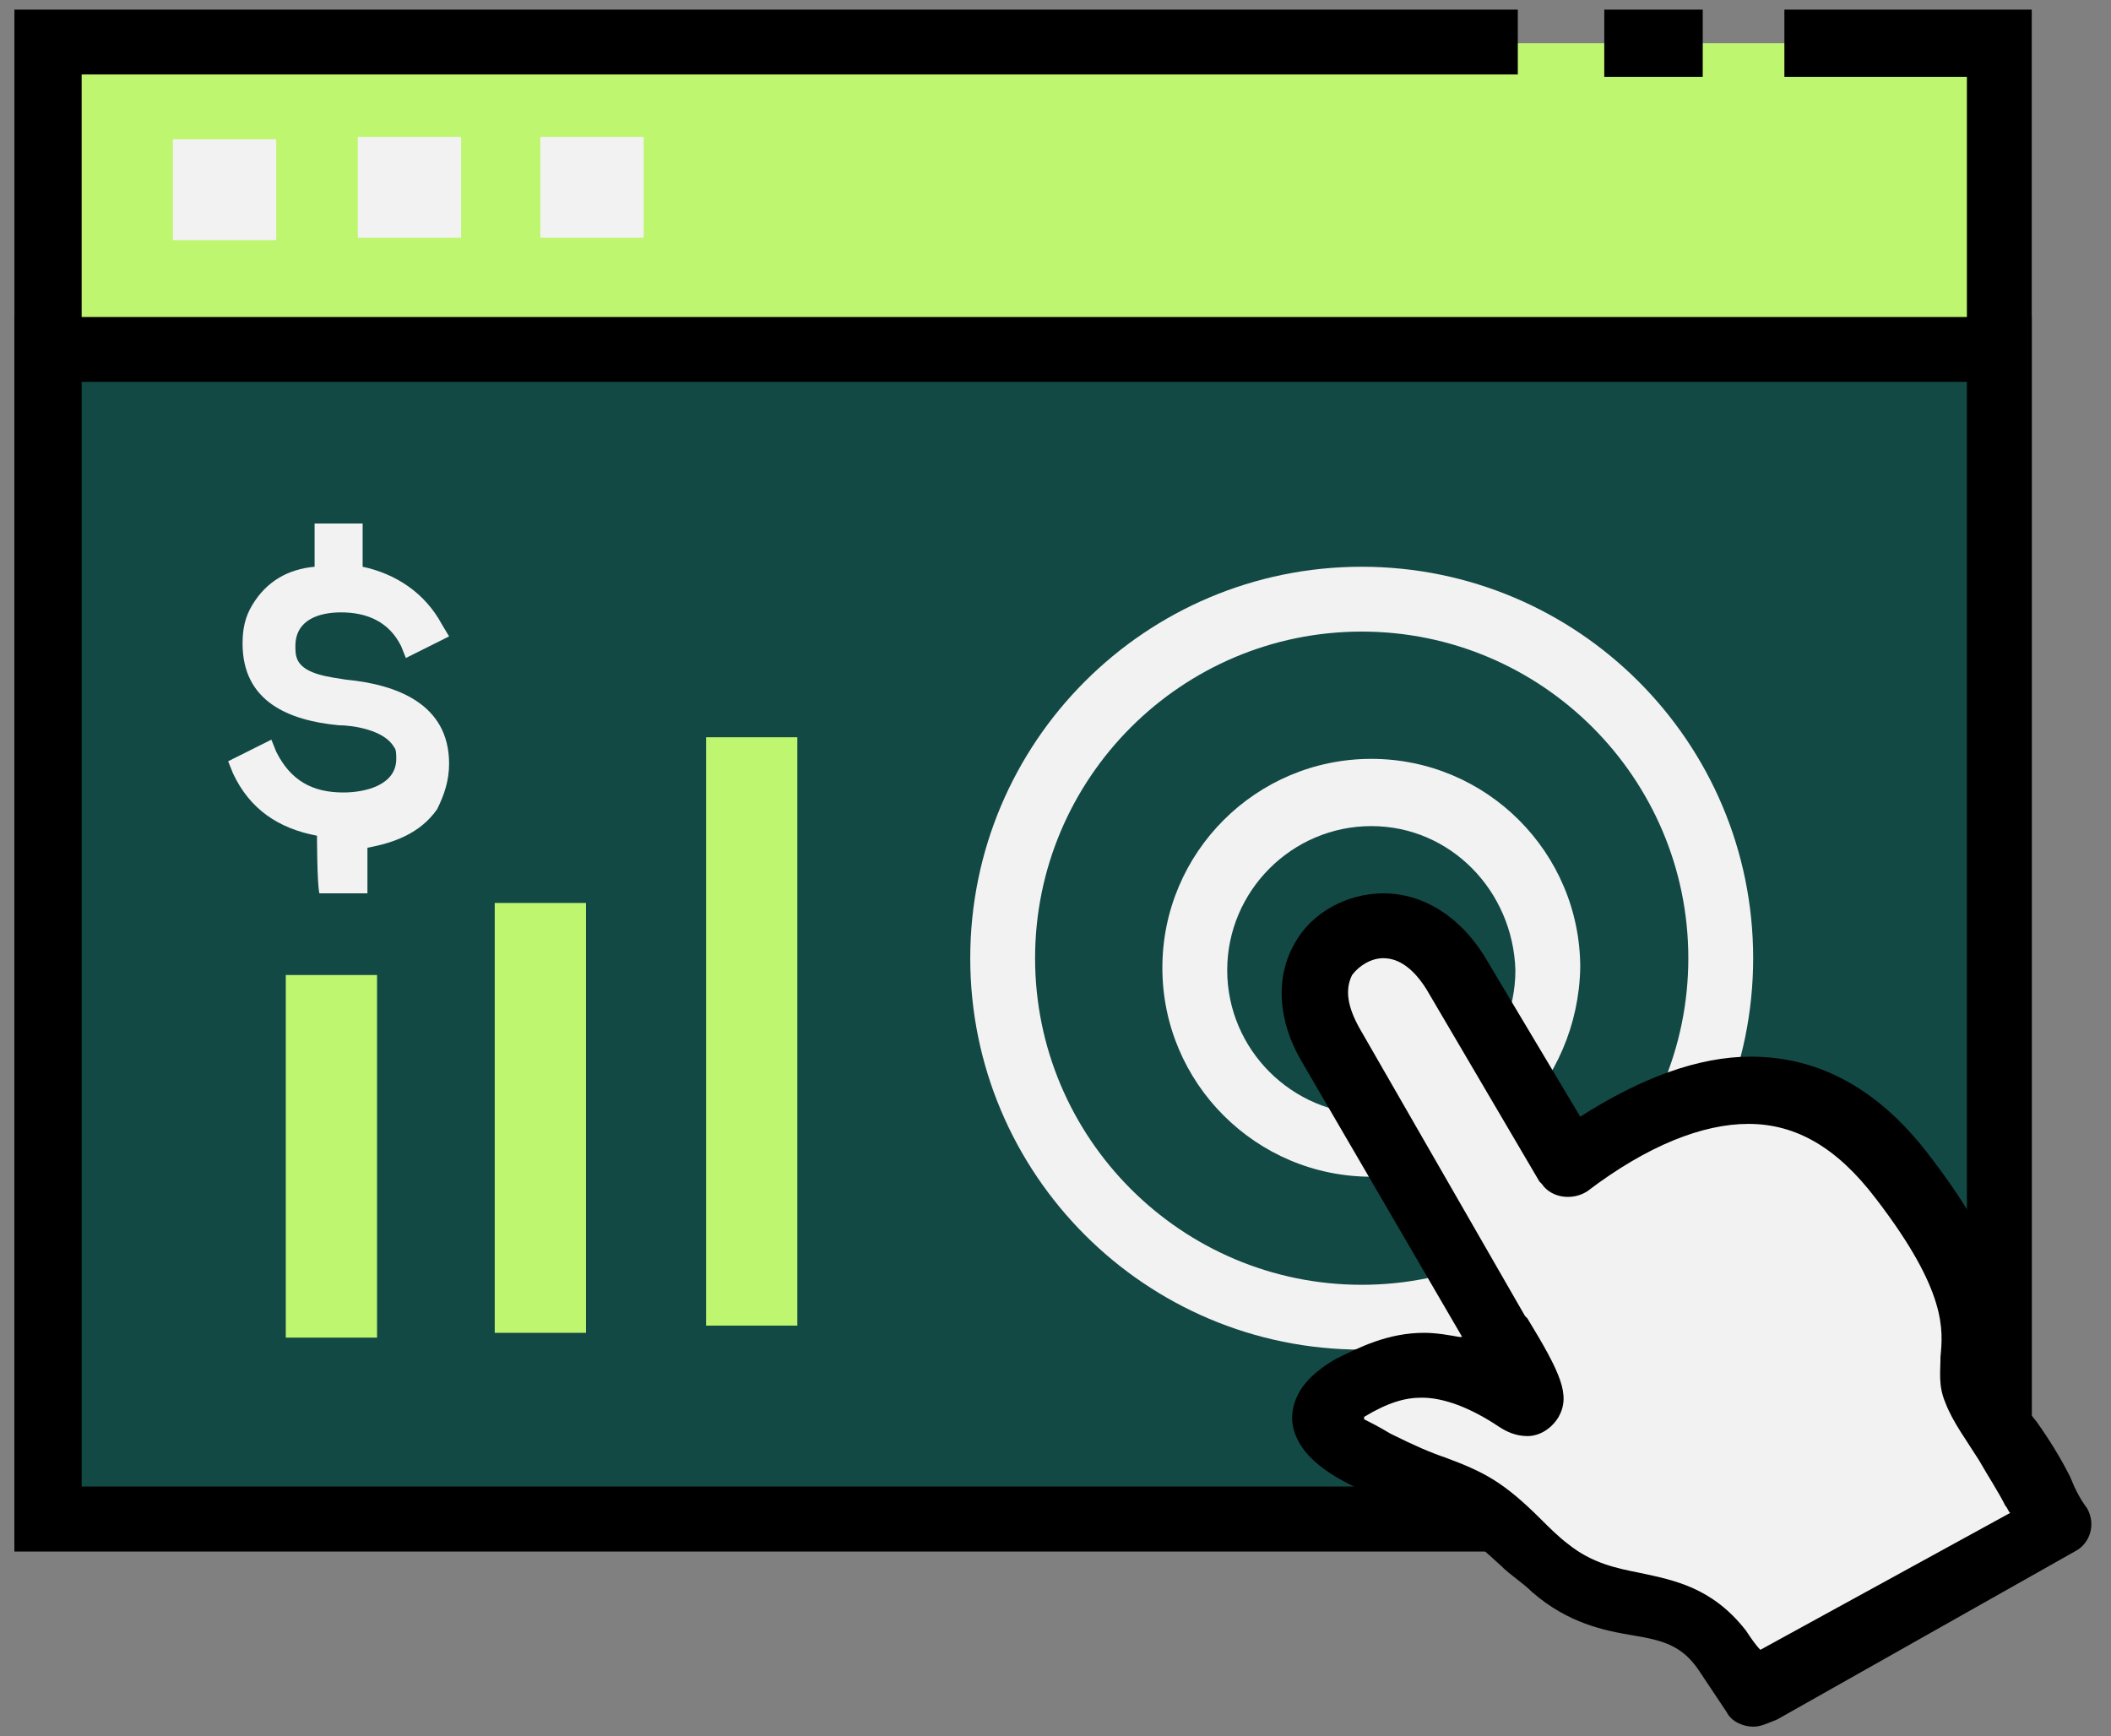
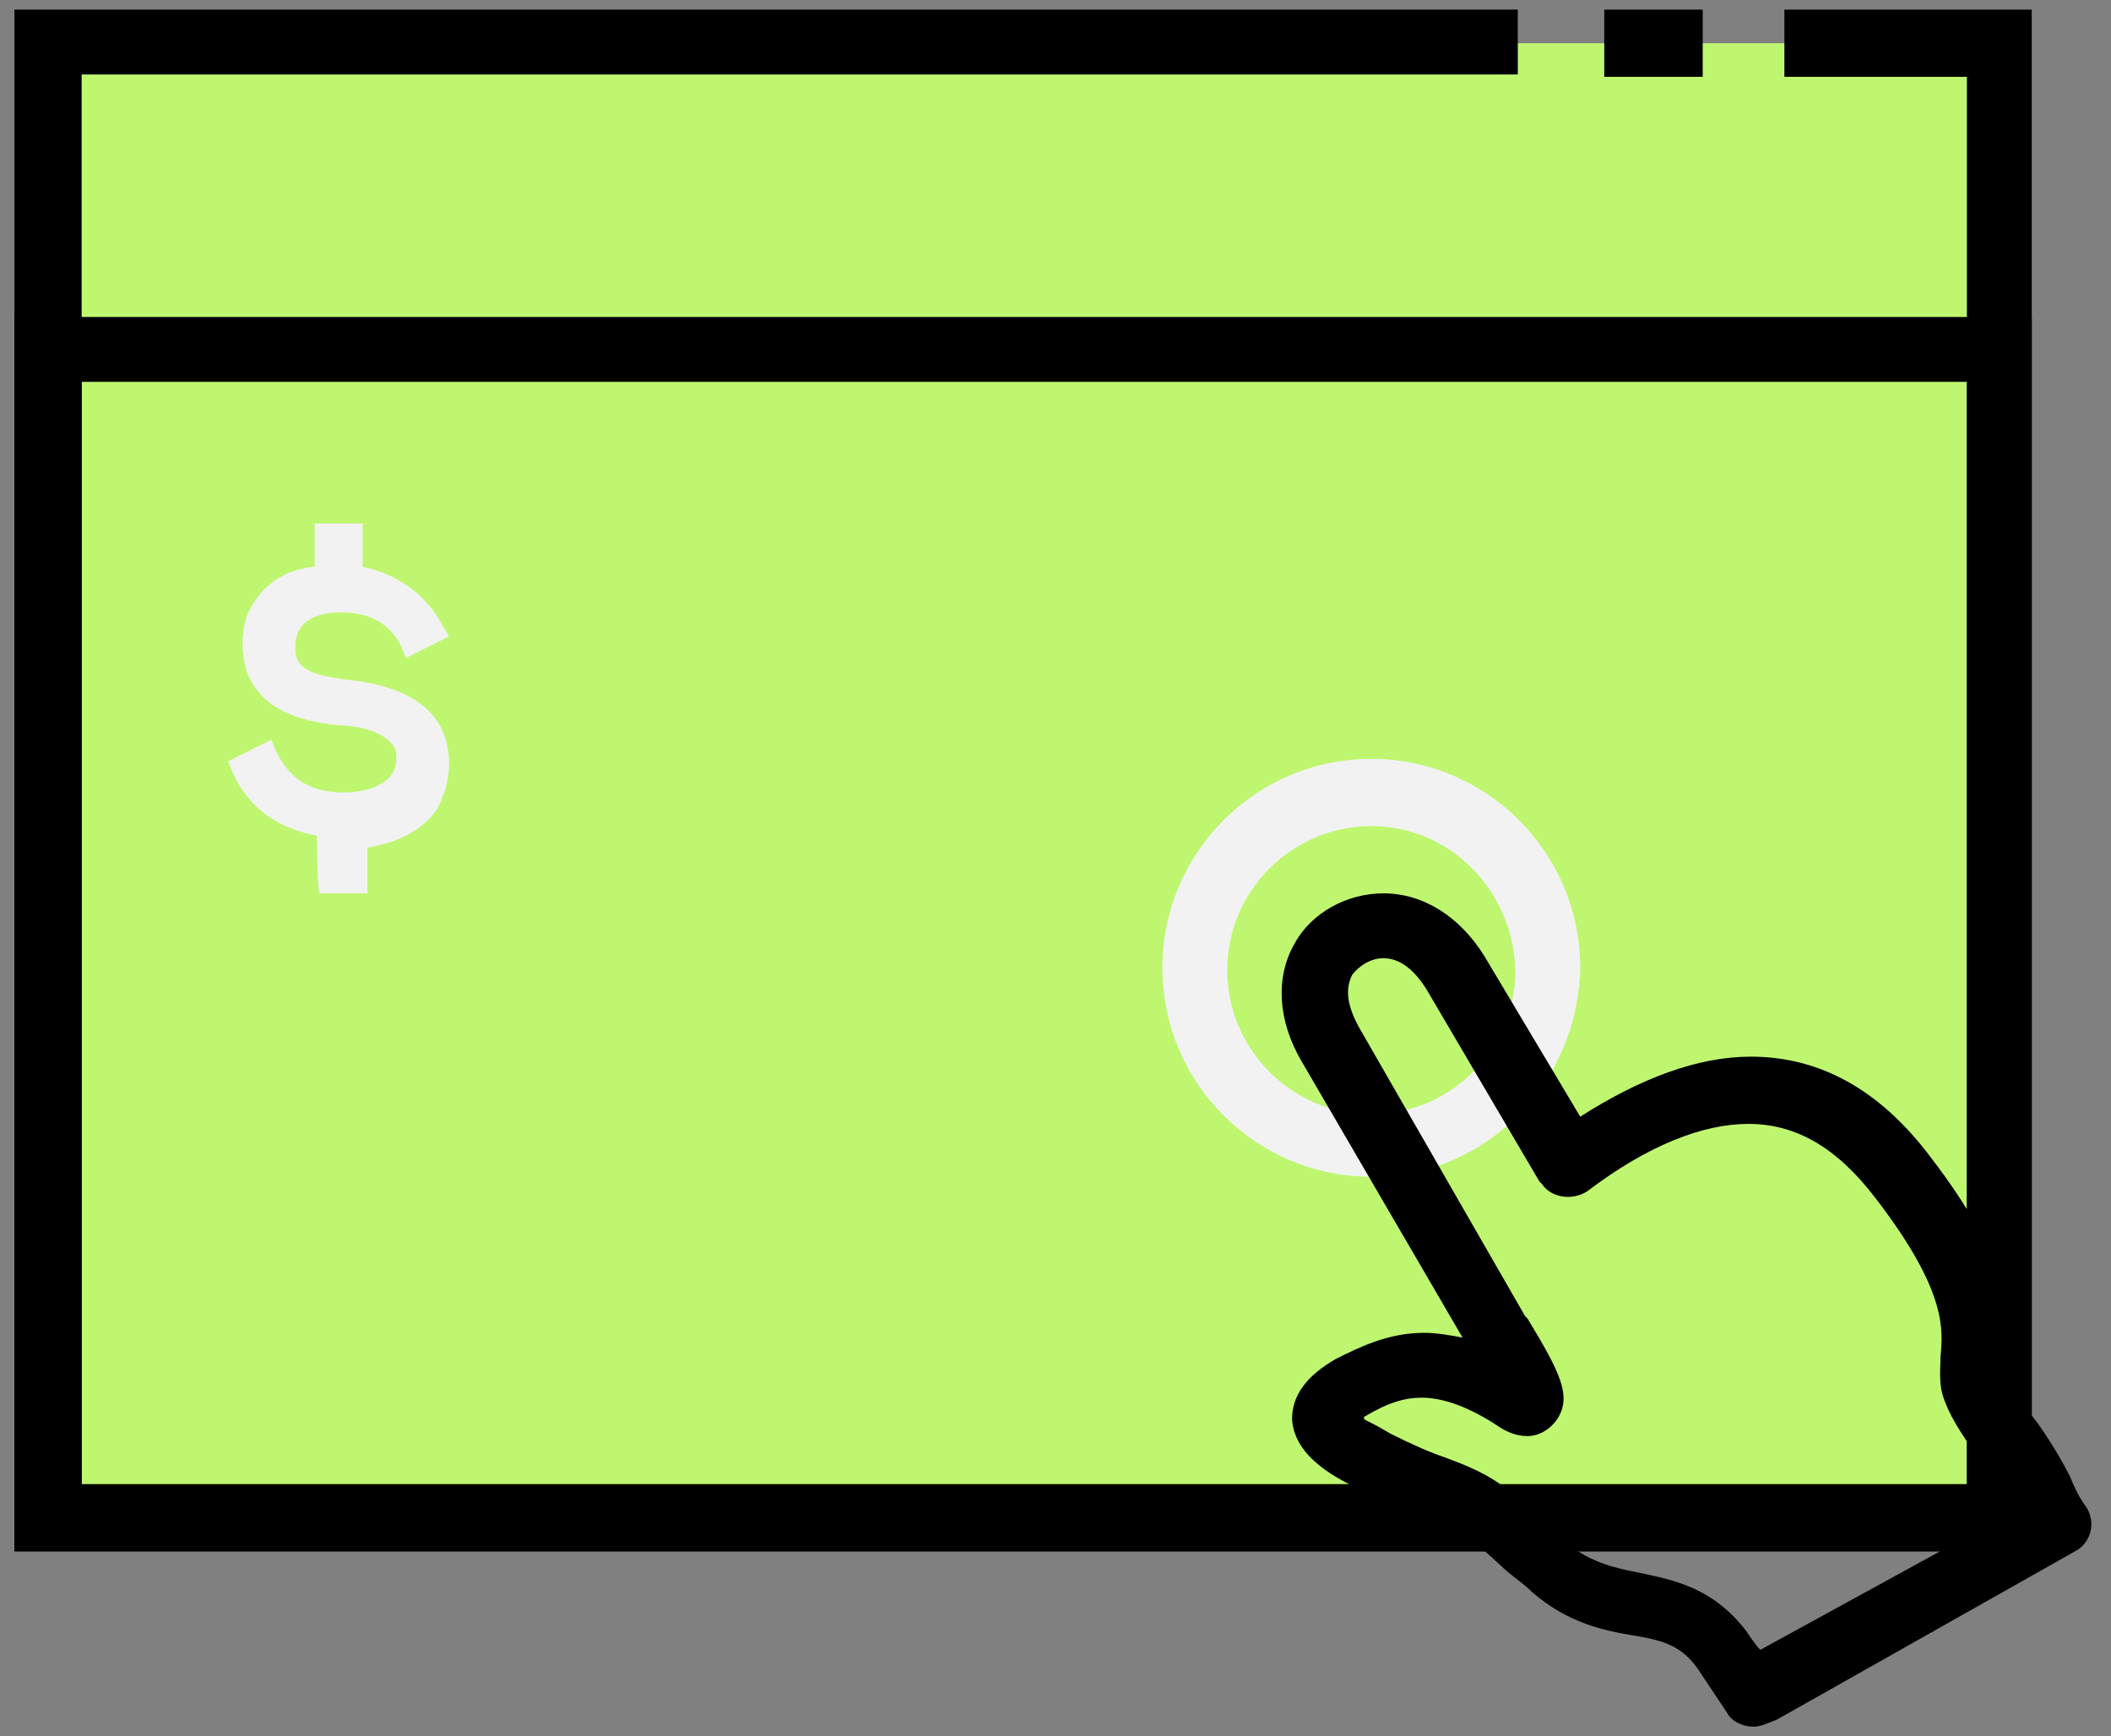
<svg xmlns="http://www.w3.org/2000/svg" version="1.1" id="Слой_1" x="0px" y="0px" viewBox="0 0 87.9 72.3" style="enable-background:new 0 0 87.9 72.3;" xml:space="preserve">
  <rect x="0" y="0" width="87.9" height="72.3" fill="#808080" stroke="none" />
  <style type="text/css">
	.st0{fill-rule:evenodd;clip-rule:evenodd;fill:#BFF670;}
	.st1{fill-rule:evenodd;clip-rule:evenodd;fill:#124944;}
	.st2{fill-rule:evenodd;clip-rule:evenodd;fill:#F2F2F2;}
	.st3{fill:#F2F2F2;}
</style>
  <path class="st0" d="M2,1.8h81.3v61.4H2V1.8z" />
  <path d="M84.6,64.6h-84V0.4h62.6v2.7H3.4v58.7h78.5V3.2h-7.6V0.4h10.3C84.6,0.4,84.6,64.6,84.6,64.6z M70.9,3.2h-4.1V0.4h4.1V3.2z" />
-   <path class="st1" d="M2,14.6h81.3v48.7H2V14.6z" />
+   <path class="st1" d="M2,14.6v48.7H2V14.6z" />
  <path d="M84.6,64.6h-84V13.2h84V64.6z M3.4,61.9h78.5v-46H3.4V61.9z" />
-   <path class="st2" d="M7.2,5.8h4.3V10H7.2L7.2,5.8z M14.9,5.7h4.3v4.2h-4.3V5.7z M22.5,5.7h4.3v4.2h-4.3V5.7z" />
-   <path class="st3" d="M56.7,56.2c-9,0-16.3-7.3-16.3-16.3c0-9,7.3-16.3,16.3-16.3c9,0,16.3,7.3,16.3,16.3  C73,48.9,65.7,56.2,56.7,56.2z M56.7,26.3c-7.5,0-13.6,6.1-13.6,13.6c0,7.5,6.1,13.6,13.6,13.6c7.5,0,13.6-6.1,13.6-13.6  C70.3,32.4,64.2,26.3,56.7,26.3z" />
  <path class="st3" d="M57.1,49c-4.8,0-8.7-3.9-8.7-8.7c0-4.8,3.9-8.7,8.7-8.7c4.8,0,8.7,3.9,8.7,8.7C65.7,45.1,61.9,49,57.1,49z   M57.1,34.4c-3.3,0-6,2.7-6,6c0,3.3,2.7,6,6,6c3.3,0,6-2.7,6-6C63,37.1,60.4,34.4,57.1,34.4z" />
-   <path class="st2" d="M71.8,68.7c-2-2.6-4.4-1.2-7.2-3.4c-0.4-0.3-0.8-0.7-1.2-1.1c-2.2-2.1-2.5-1.7-6-3.3c-1.5-0.7-3.5-1.7-1.1-3.1  c1.9-1,3.8-1.6,7,0.5c1.5,1-0.7-2.5-0.9-2.8l-6.9-12c-2.5-4.1,2.8-7.1,5.2-3l4.7,8c7-5.1,11.1-3.1,13.9,0.6c4.4,5.9,2.4,7.4,3,8.8  c0.6,1.4,1.9,2.8,2.5,4.2c0.2,0.5,0.5,1,0.7,1.4l-12.4,7C72.6,69.9,72.2,69.3,71.8,68.7z" />
  <path d="M73,71.9c-0.4,0-0.9-0.2-1.1-0.6c-0.4-0.6-0.8-1.2-1.2-1.8c-0.7-1-1.5-1.2-2.7-1.4c-1.2-0.2-2.7-0.5-4.2-1.8  c-0.4-0.4-0.9-0.7-1.3-1.1c-1.4-1.3-1.8-1.5-3.2-2c-0.6-0.3-1.4-0.6-2.5-1.1c-1.1-0.5-2.9-1.4-3-3c0-1,0.6-1.8,1.8-2.5  c1-0.5,2.2-1.1,3.7-1.1c0.5,0,1.1,0.1,1.6,0.2l-6.7-11.5c-1-1.7-1.1-3.5-0.3-4.9c0.7-1.3,2.2-2.1,3.7-2.1c1.7,0,3.2,1,4.2,2.6l4,6.7  c2.5-1.6,4.9-2.5,7.1-2.5c2.9,0,5.4,1.4,7.5,4.2c3.3,4.3,3.4,6.6,3.2,8.5c0,0.3-0.1,0.5,0,0.6c0.3,0.6,0.7,1.3,1.2,1.9  c0.5,0.7,1,1.5,1.4,2.3c0.2,0.5,0.4,0.9,0.7,1.3c0.4,0.7,0.1,1.5-0.5,1.8l-12.4,7C73.5,71.8,73.3,71.9,73,71.9z M56.8,59.1  c0.2,0.1,0.6,0.3,1.1,0.6c1,0.5,1.7,0.8,2.3,1c1.6,0.6,2.4,1,4,2.6c0.3,0.3,0.7,0.7,1.1,1c1,0.8,2,1,3,1.2c1.4,0.3,3,0.6,4.4,2.4  c0.2,0.3,0.4,0.6,0.6,0.8L83.7,63c-0.1-0.1-0.1-0.2-0.2-0.3c-0.3-0.6-0.7-1.2-1.1-1.9c-0.5-0.8-1.1-1.6-1.4-2.4  c-0.3-0.7-0.2-1.3-0.2-1.9c0.1-1.1,0.3-2.7-2.7-6.6c-1.6-2.1-3.3-3.1-5.3-3.1c-1.9,0-4.2,0.9-6.7,2.8c-0.6,0.4-1.5,0.3-1.9-0.3  c0,0-0.1-0.1-0.1-0.1l-4.7-8c-0.5-0.8-1.1-1.3-1.8-1.3c-0.5,0-1,0.3-1.3,0.7c-0.3,0.6-0.2,1.3,0.3,2.2l0,0l6.9,12l0.1,0.1  c1.4,2.3,1.8,3.2,1.3,4.1c-0.3,0.5-0.8,0.8-1.3,0.8c-0.5,0-0.9-0.2-1.2-0.4c-1.2-0.8-2.3-1.2-3.2-1.2c-0.7,0-1.4,0.2-2.4,0.8  L56.8,59.1L56.8,59.1z" />
  <path class="st2" d="M13.2,34.8c-1.6-0.3-2.8-1.1-3.5-2.6l-0.2-0.5l1.8-0.9l0.2,0.5c0.6,1.2,1.5,1.7,2.8,1.7c0.9,0,2.2-0.3,2.2-1.4  c0-0.2,0-0.4-0.1-0.5c-0.4-0.7-1.7-0.9-2.3-0.9c-2.1-0.2-4-1-4-3.4c0-0.6,0.1-1.1,0.4-1.6c0.6-1,1.5-1.5,2.6-1.6v-1.8h2v1.8  c1.4,0.3,2.6,1.1,3.3,2.4l0.3,0.5l-1.8,0.9l-0.2-0.5c-0.5-1-1.4-1.4-2.5-1.4c-0.9,0-1.9,0.3-1.9,1.4c0,0.2,0,0.4,0.1,0.6  c0.3,0.6,1.4,0.7,2,0.8c2.1,0.2,4.3,1,4.3,3.5c0,0.7-0.2,1.3-0.5,1.9c-0.7,1-1.8,1.4-2.9,1.6v1.9h-2C13.2,36.8,13.2,34.8,13.2,34.8z  " />
-   <path class="st3" d="M14.7,36.2v-1.9c2.1-0.1,3.4-1.2,3.4-2.9c0-1.7-1.2-2.7-3.8-3c-1.8-0.1-2.6-0.8-2.6-1.9c0-1.1,0.8-1.9,2.5-1.9  c1.4,0,2.4,0.7,3,1.7L18,26c-0.6-1.2-1.8-2-3.3-2.2v-1.7h-0.9v1.7c-2,0.2-3,1.3-3,2.8c0,1.7,1.1,2.7,3.5,2.9c2.1,0.2,2.9,0.9,2.9,2  c0,1.2-1.1,2-2.7,2c-1.5,0-2.6-0.6-3.3-2l-0.9,0.4c0.7,1.4,1.8,2.2,3.5,2.4v1.9L14.7,36.2L14.7,36.2z" />
-   <path class="st0" d="M11.9,40.6h3.8v15.1h-3.8V40.6z M20.6,37.6h3.8v17.9h-3.8V37.6z M29.4,30.7h3.8v24.5h-3.8V30.7z" />
</svg>